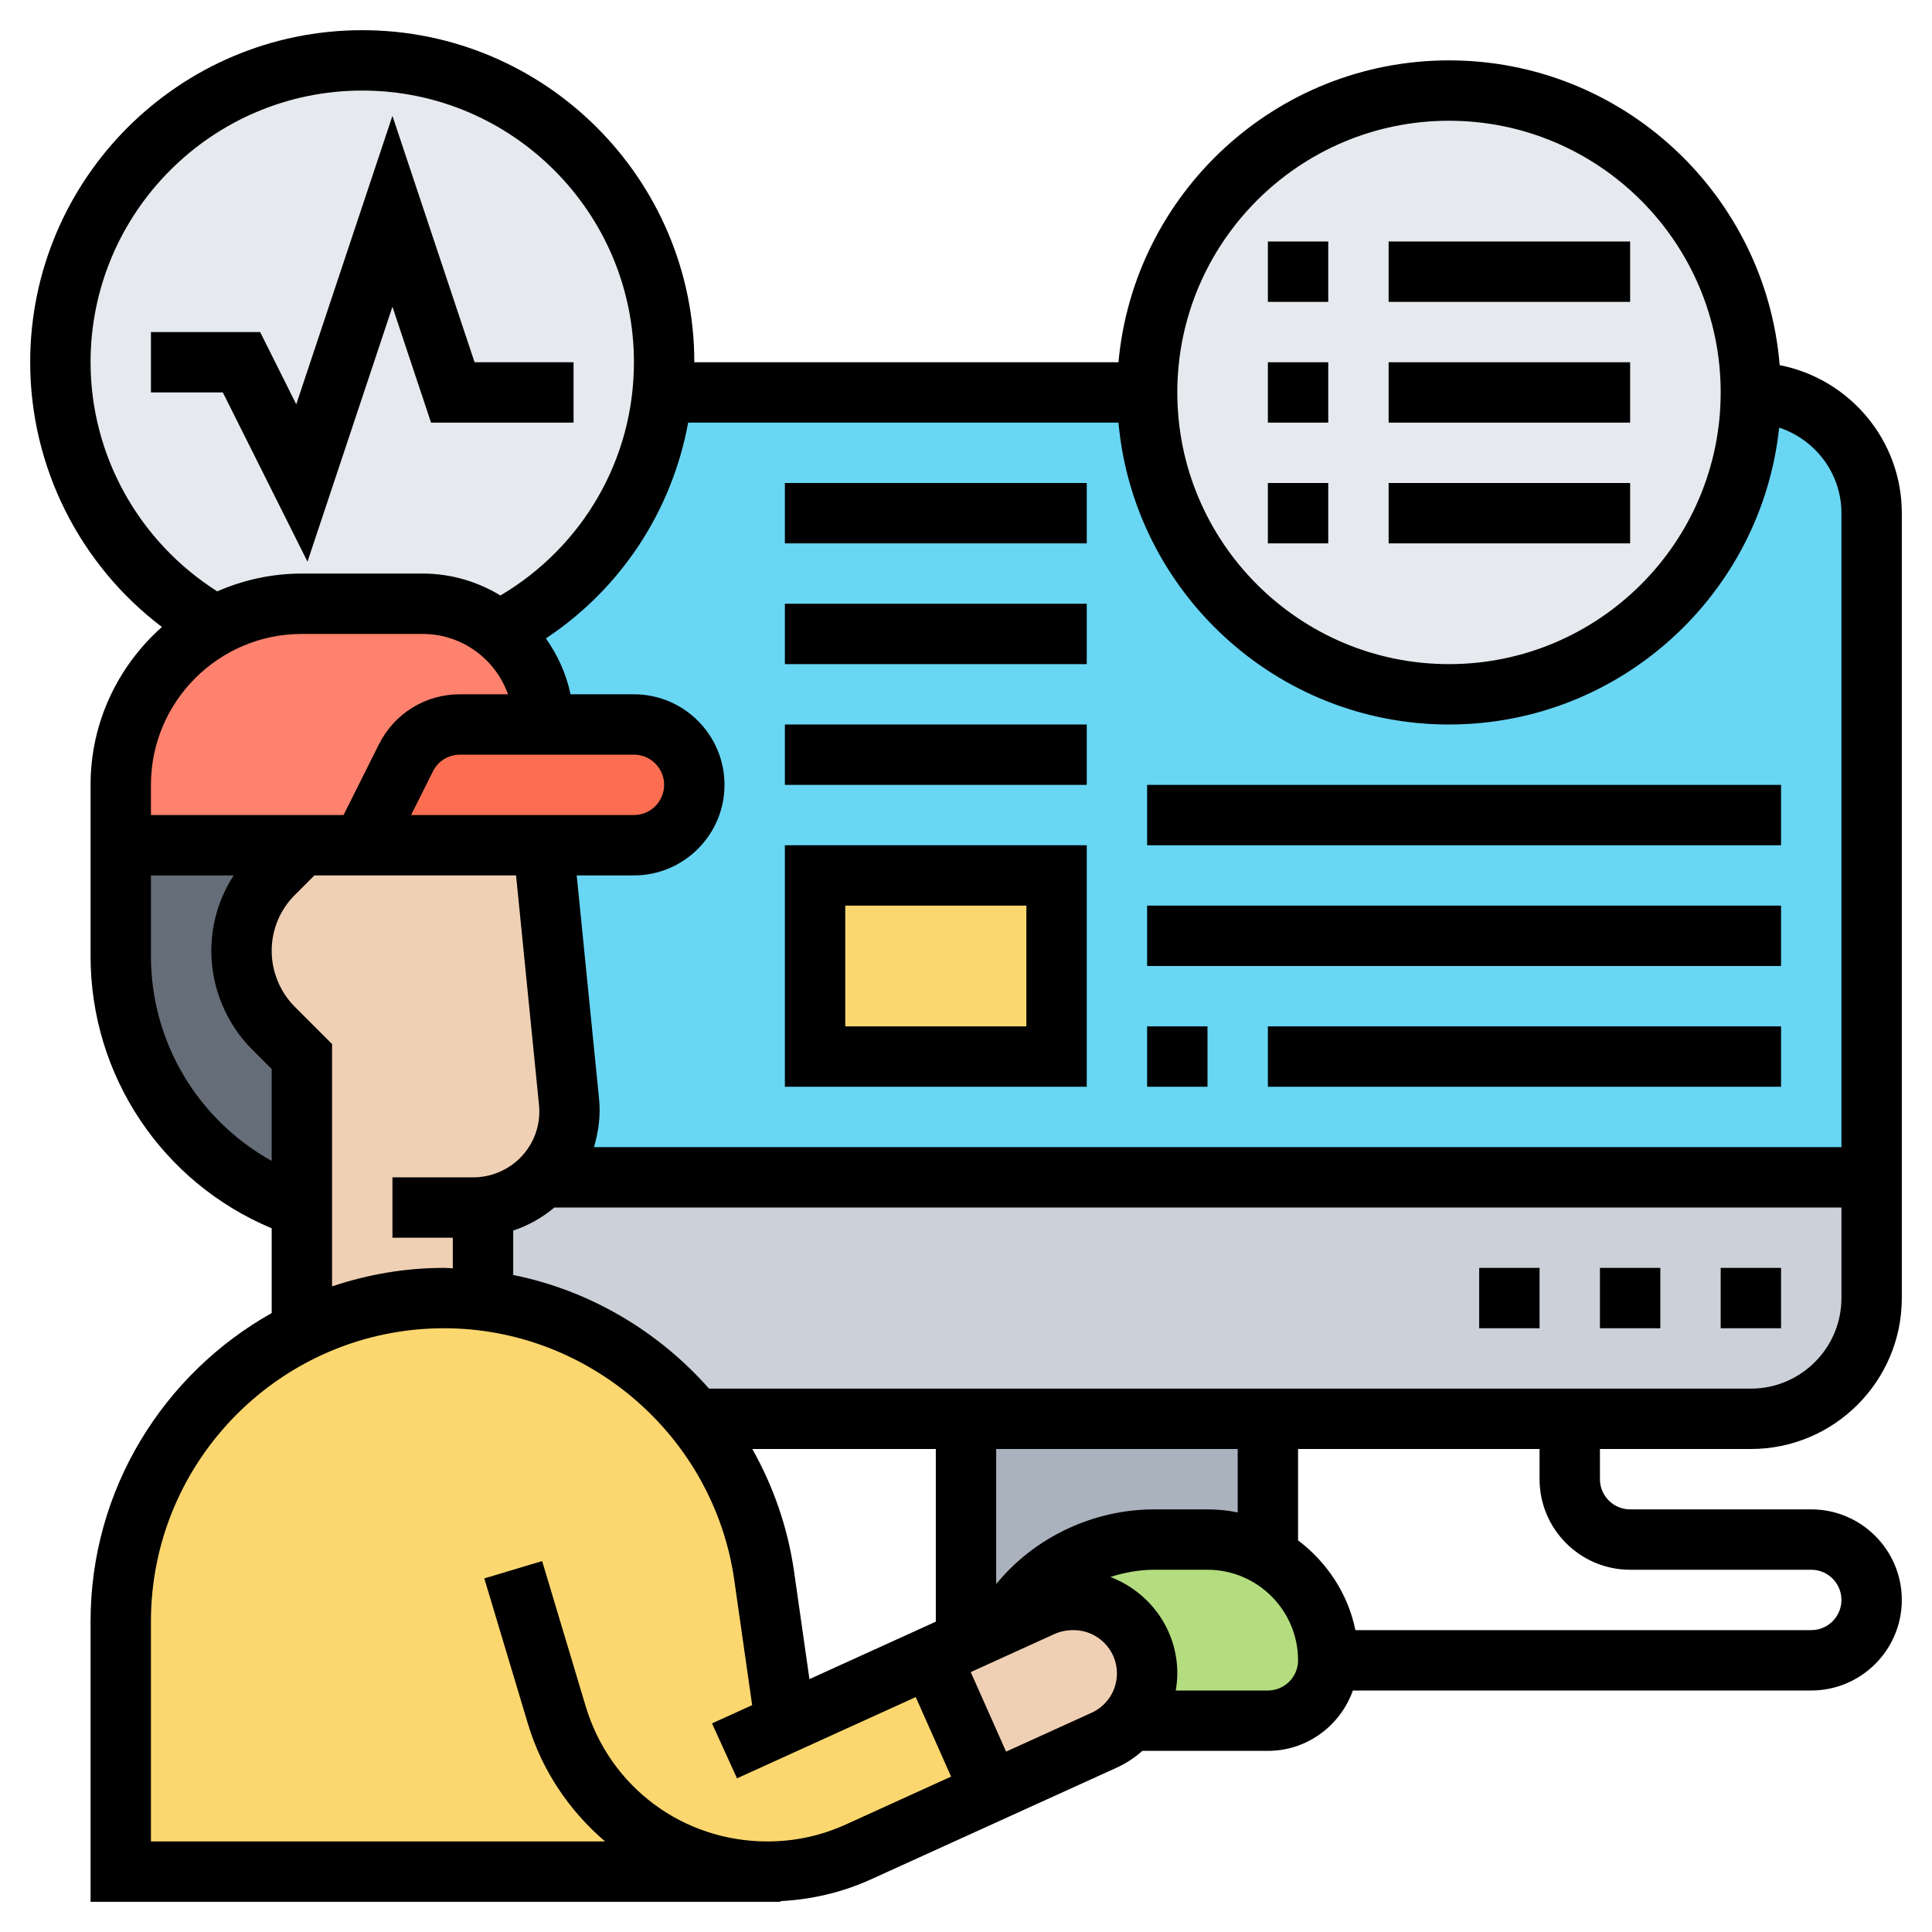
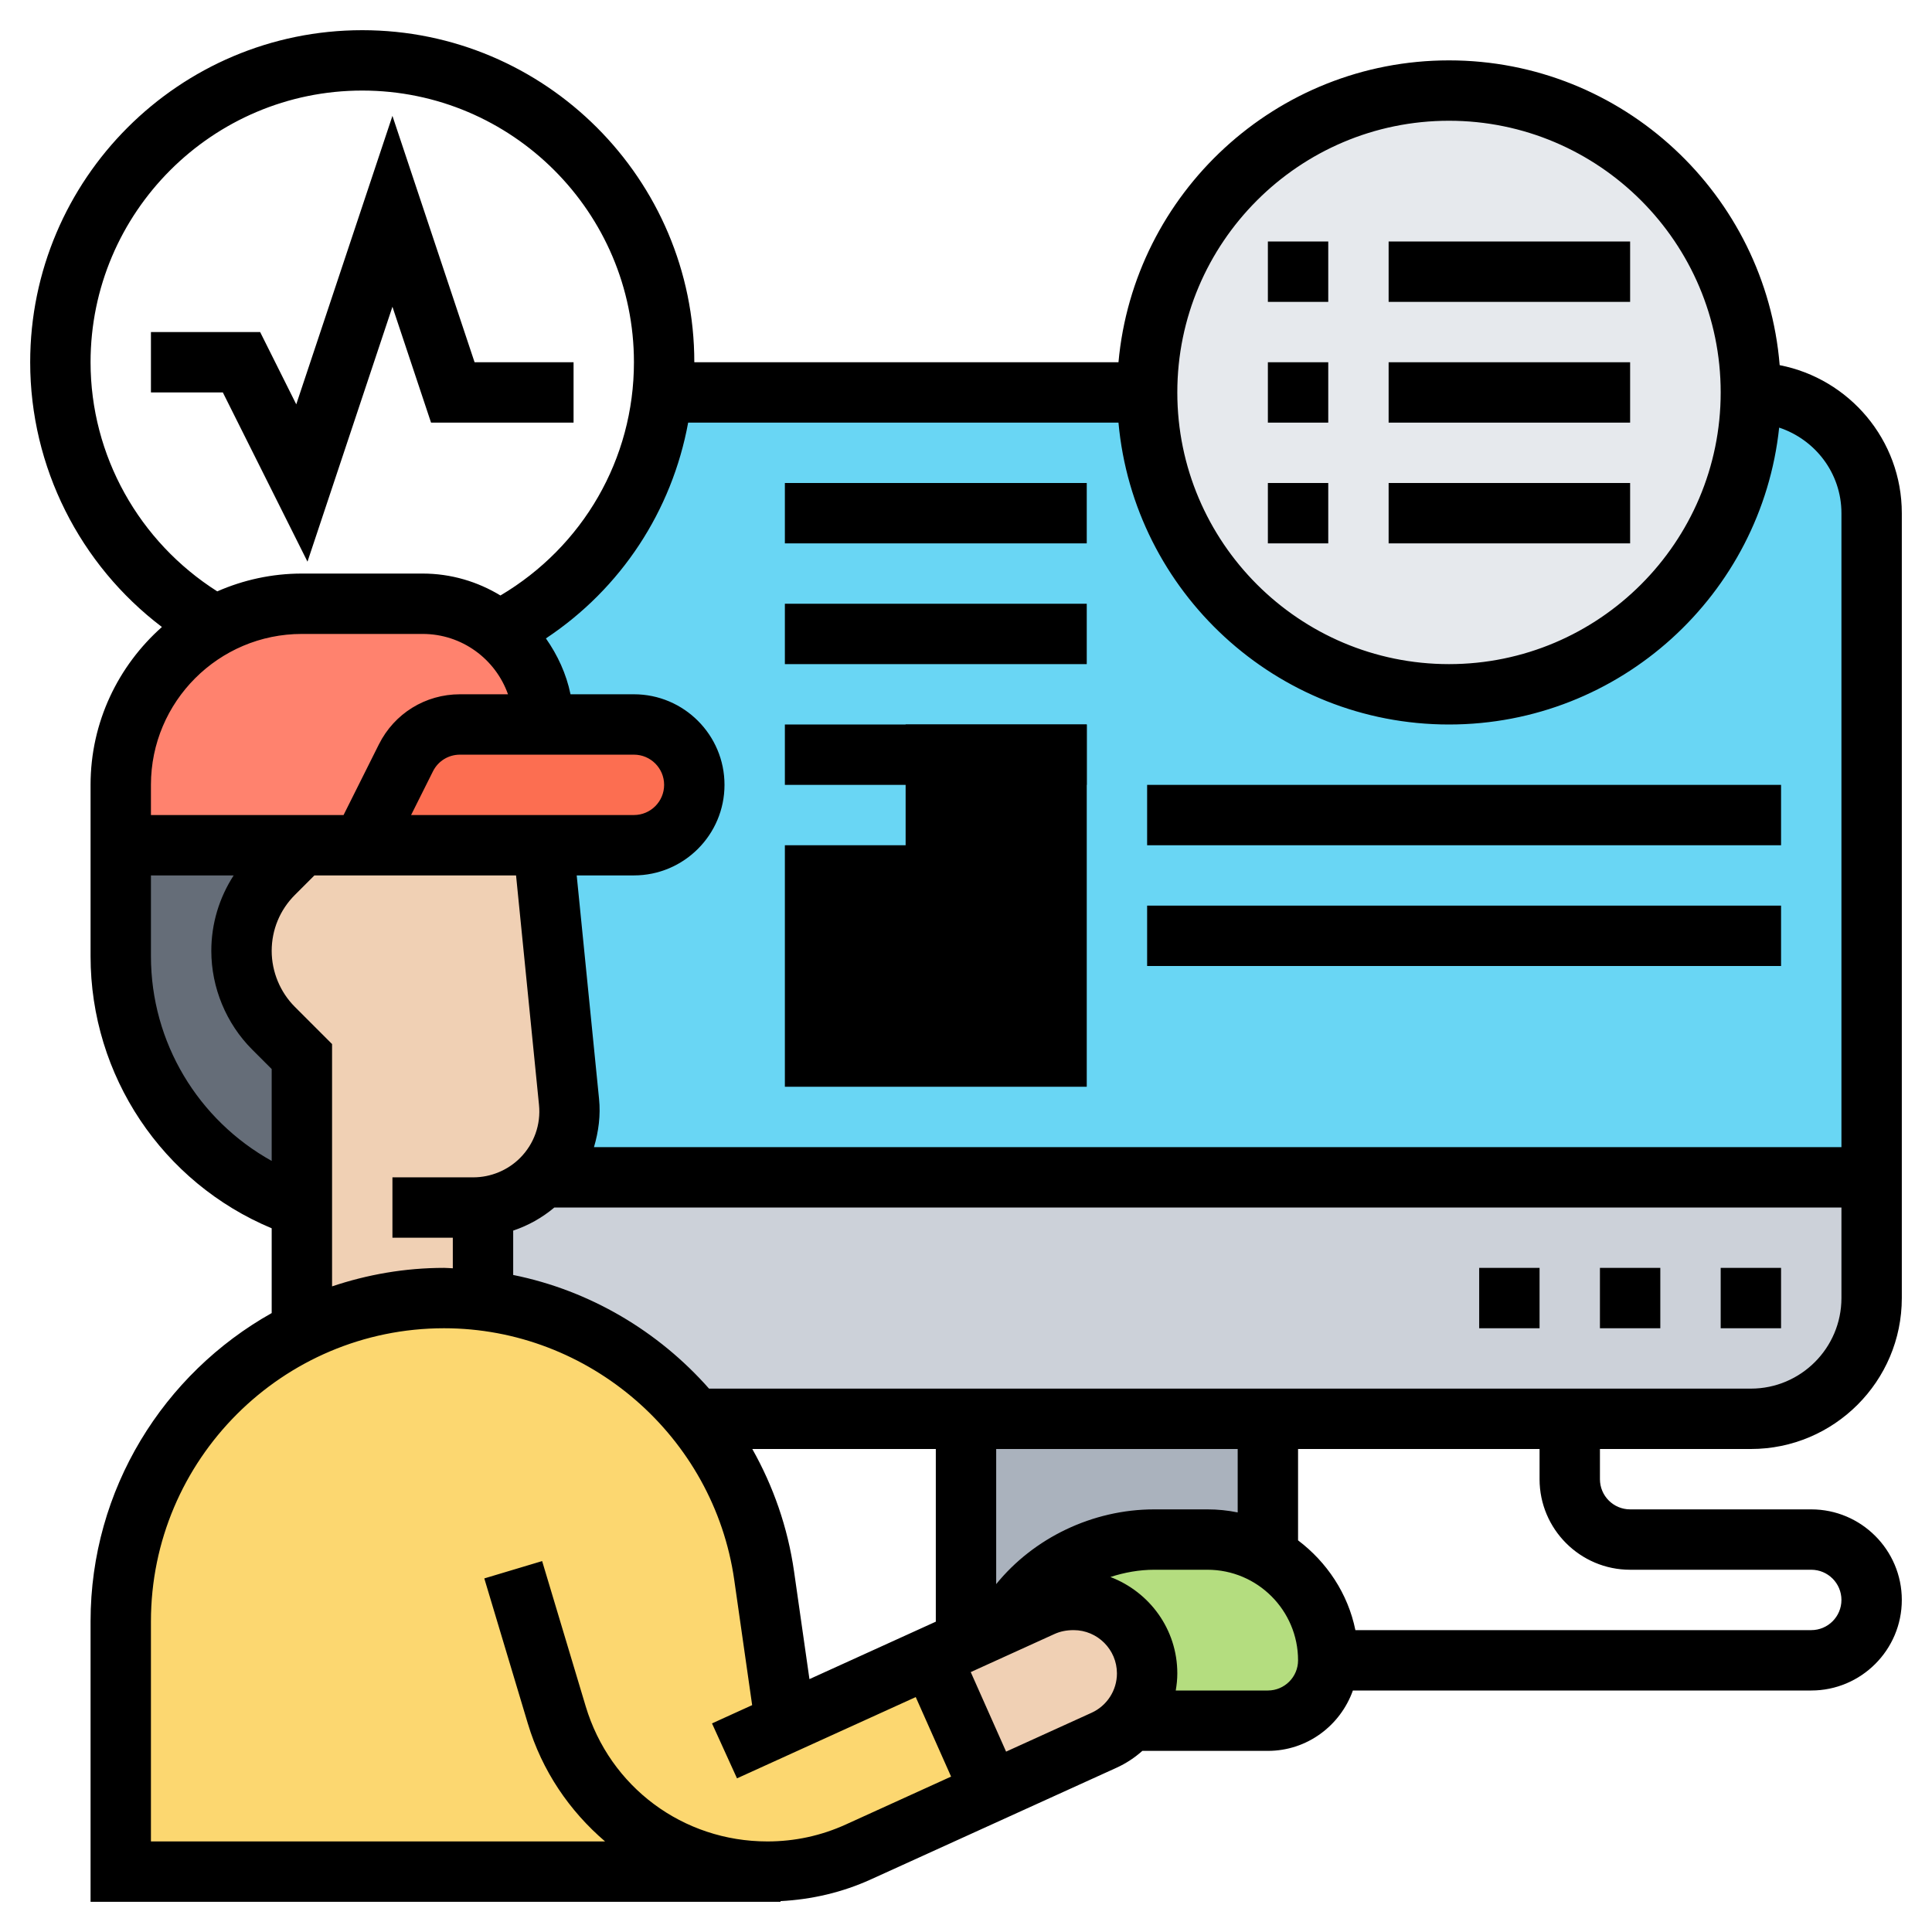
<svg xmlns="http://www.w3.org/2000/svg" id="Layer_5" height="512" viewBox="0 0 64 64" width="512">
  <g>
    <g>
      <g>
        <path d="m25.42 62h-21.42v-8.29c0-2.95 1.2-5.63 3.14-7.57.84-.84 1.82-1.54 2.9-2.06 1.41-.69 3-1.08 4.67-1.08.44 0 .87.03 1.29.08 2.82.34 5.34 1.78 7.05 3.92 1.18 1.46 1.98 3.23 2.26 5.2l.69 4.8.03.08 4.81-2.19 1.98 4.46-4.38 2c-.95.43-1.98.65-3.02.65z" fill="#fcd770" />
      </g>
      <g>
        <path d="m37.42 56.99c.55-1.15.58-1.35.58-1.56 0-1.34-1.09-2.43-2.43-2.43h-.04c-.35 0-.69.07-1.01.22l-1.2.54c1.04-1.71 2.91-2.76 4.92-2.76h1.76c.73 0 1.41.2 2 .54.3.17.58.39.83.63.72.73 1.17 1.73 1.17 2.83s-.9 2-2 2h-4.57z" fill="#b4dd7f" />
      </g>
      <g>
        <path d="m33.32 53.76-.01.01-1.31.59v-7.36h10v4.54c-.59-.34-1.27-.54-2-.54h-1.76c-2.01 0-3.88 1.05-4.92 2.76z" fill="#aab2bd" />
      </g>
      <g>
        <path d="m62 39v4c0 2.21-1.79 4-4 4h-6-10-10-8.95c-1.71-2.14-4.23-3.58-7.05-3.92v-3.08h-.32c.85 0 1.66-.34 2.25-.93l.07-.07z" fill="#ccd1d9" />
      </g>
      <g>
        <path d="m58 13h-20-16.05-.01c-.33 3.46-2.44 6.4-5.4 7.91.89.74 1.46 1.85 1.46 3.09h3c1.1 0 2 .89 2 2 0 .55-.22 1.05-.59 1.41-.36.37-.86.59-1.41.59h-3l.85 8.5c.01.1.01.21.01.31 0 .81-.3 1.59-.86 2.19h44v-22c0-2.21-1.79-4-4-4z" fill="#69d6f4" />
      </g>
      <g>
        <circle cx="48" cy="13" fill="#e6e9ed" r="10" />
      </g>
      <g>
-         <path d="m27 29h8v6h-8z" fill="#fcd770" />
-       </g>
+         </g>
      <g>
-         <path d="m21.94 13c-.33 3.46-2.44 6.4-5.4 7.91-.69-.57-1.58-.91-2.54-.91h-4c-1.04 0-2.02.26-2.87.73-3.06-1.71-5.13-4.98-5.13-8.73 0-5.52 4.48-10 10-10s10 4.48 10 10c0 .34-.02.67-.06 1z" fill="#e6e9ed" />
-       </g>
+         </g>
      <g>
        <path d="m10 35v5c-3.58-1.19-6-4.55-6-8.33v-3.67h6l-.94.94c-.68.68-1.06 1.6-1.06 2.56s.38 1.88 1.06 2.56z" fill="#656d78" />
      </g>
      <g>
        <path d="m18 24h-2.76c-.76 0-1.45.43-1.79 1.1l-1.45 2.9h-2-6v-2c0-2.27 1.27-4.25 3.13-5.27.85-.47 1.83-.73 2.87-.73h4c.96 0 1.85.34 2.54.91.89.74 1.46 1.85 1.46 3.09z" fill="#ff826e" />
      </g>
      <g>
        <path d="m21 24c1.1 0 2 .89 2 2 0 .55-.22 1.05-.59 1.41-.36.37-.86.59-1.41.59h-3-6l1.45-2.9c.34-.67 1.03-1.1 1.79-1.1h2.76z" fill="#fc6e51" />
      </g>
      <g>
        <path d="m35.57 53c1.34 0 2.43 1.09 2.43 2.43 0 .21-.03.41-.58 1.56-.22.28-.51.5-.85.66l-3.75 1.7-1.98-4.46 1.16-.53 1.31-.59.01-.01 1.2-.54c.32-.15.66-.22 1.01-.22z" fill="#f0d0b4" />
      </g>
      <g>
        <path d="m10 40v-5l-.94-.94c-.68-.68-1.06-1.6-1.06-2.56s.38-1.88 1.06-2.56l.94-.94h2 6l.85 8.5c.01.1.01.21.01.31 0 .81-.3 1.59-.86 2.19-.03.03-.05.05-.07.07-.59.59-1.4.93-2.25.93h.32v3.08c-.42-.05-.85-.08-1.29-.08-1.67 0-3.26.39-4.67 1.08l-.04-.08z" fill="#f0d0b4" />
      </g>
    </g>
    <g>
      <path d="m13 10.162 1.279 3.838h4.721v-2h-3.279l-2.721-8.162-3.186 9.556-1.196-2.394h-3.618v2h2.382l2.804 5.606z" />
      <path d="m58 48c2.757 0 5-2.243 5-5v-26c0-2.43-1.744-4.456-4.046-4.904-.462-5.643-5.194-10.096-10.954-10.096-5.728 0-10.442 4.402-10.949 10h-14.051c0-6.065-4.935-11-11-11s-11 4.935-11 11c0 3.468 1.642 6.707 4.364 8.77-1.446 1.283-2.364 3.149-2.364 5.23v1.999 1 2.676c0 3.969 2.383 7.503 6 9.014v2.808c-3.575 2.007-6 5.831-6 10.214v9.289h22.856v-.023c1.037-.054 2.044-.288 2.994-.72l8.136-3.698c.317-.144.603-.334.856-.559h4.158c1.302 0 2.402-.839 2.816-2h15.184c1.654 0 3-1.346 3-3s-1.346-3-3-3h-6c-.552 0-1-.448-1-1v-1zm0-2h-34.512c-1.677-1.9-3.945-3.252-6.488-3.765v-1.47c.499-.167.959-.425 1.364-.765h42.636v3c0 1.654-1.346 3-3 3zm-18 4h-1.764c-2.049 0-3.998.95-5.236 2.476v-4.476h8v2.101c-.323-.066-.658-.101-1-.101zm-13.186 5.623-.51-3.568c-.209-1.46-.69-2.826-1.383-4.055h6.079v5.72zm-13.196-28.624.724-1.447c.17-.341.513-.553.895-.553h5.763c.552 0 1 .449 1 1s-.448 1-1 1zm34.382-22.999c4.963 0 9 4.038 9 9s-4.037 9-9 9-9-4.038-9-9 4.037-9 9-9zm-10.949 10c.507 5.598 5.221 10 10.949 10 5.672 0 10.353-4.316 10.937-9.835 1.194.396 2.063 1.51 2.063 2.835v21h-41.324c.152-.513.224-1.053.168-1.602l-.74-7.399h1.896c1.654 0 3-1.346 3-3s-1.346-3-3-3h-2.101c-.139-.68-.43-1.301-.815-1.851 2.495-1.656 4.176-4.228 4.712-7.148zm-34.051-2c0-4.962 4.037-9 9-9s9 4.038 9 9c0 3.207-1.689 6.106-4.422 7.726-.754-.457-1.633-.726-2.577-.726h-4.001c-.997 0-1.944.213-2.803.59-2.593-1.645-4.197-4.5-4.197-7.59zm2 14c0-2.757 2.243-5 5-5h4.001c1.304 0 2.415.835 2.827 1.999h-1.592c-1.144 0-2.172.635-2.684 1.658l-1.171 2.342h-6.381zm0 5.675v-2.676h2.741c-.479.74-.741 1.599-.741 2.501 0 1.216.493 2.407 1.354 3.268l.646.646v3.043c-2.434-1.353-4-3.921-4-6.782zm4.768 1.679c-.488-.488-.768-1.164-.768-1.854 0-.7.272-1.358.768-1.854l.647-.647h6.68l.76 7.6c.066.653-.163 1.296-.629 1.762-.406.406-.97.64-1.545.64h-2.681v2h2v1.013c-.097-.003-.192-.014-.289-.014-1.298 0-2.543.221-3.711.613v-8.027zm18.254 27.083c-.821.374-1.696.563-2.6.563-2.798 0-5.218-1.801-6.021-4.48l-1.442-4.807-1.916.574 1.442 4.807c.472 1.575 1.384 2.9 2.559 3.906h-15.044v-7.289c0-5.355 4.356-9.711 9.711-9.711 4.801 0 8.934 3.584 9.612 8.338l.593 4.147-1.33.605.828 1.82 5.921-2.692 1.171 2.634zm8.137-3.699-2.831 1.287-1.171-2.635 2.778-1.263c.184-.083.388-.127.631-.127.79 0 1.434.644 1.434 1.434 0 .56-.33 1.072-.841 1.304zm5.841-.738h-3.052c.032-.186.052-.374.052-.566 0-1.457-.915-2.696-2.216-3.194.466-.151.953-.24 1.452-.24h1.764c1.654 0 3 1.346 3 3 0 .552-.448 1-1 1zm12-4h6c.552 0 1 .448 1 1s-.448 1-1 1h-15.101c-.247-1.213-.946-2.253-1.899-2.974v-3.026h8v1c0 1.654 1.346 3 3 3z" />
      <path d="m57 42h2v2h-2z" />
      <path d="m53 42h2v2h-2z" />
      <path d="m49 42h2v2h-2z" />
      <path d="m42 8h2v2h-2z" />
      <path d="m46 8h8v2h-8z" />
      <path d="m42 12h2v2h-2z" />
      <path d="m46 12h8v2h-8z" />
      <path d="m42 16h2v2h-2z" />
      <path d="m46 16h8v2h-8z" />
-       <path d="m36 28h-10v8h10zm-2 6h-6v-4h6z" />
+       <path d="m36 28h-10v8h10zh-6v-4h6z" />
      <path d="m26 24h10v2h-10z" />
      <path d="m26 20h10v2h-10z" />
      <path d="m26 16h10v2h-10z" />
-       <path d="m38 34h2v2h-2z" />
-       <path d="m42 34h17v2h-17z" />
      <path d="m38 30h21v2h-21z" />
      <path d="m38 26h21v2h-21z" />
    </g>
  </g>
</svg>